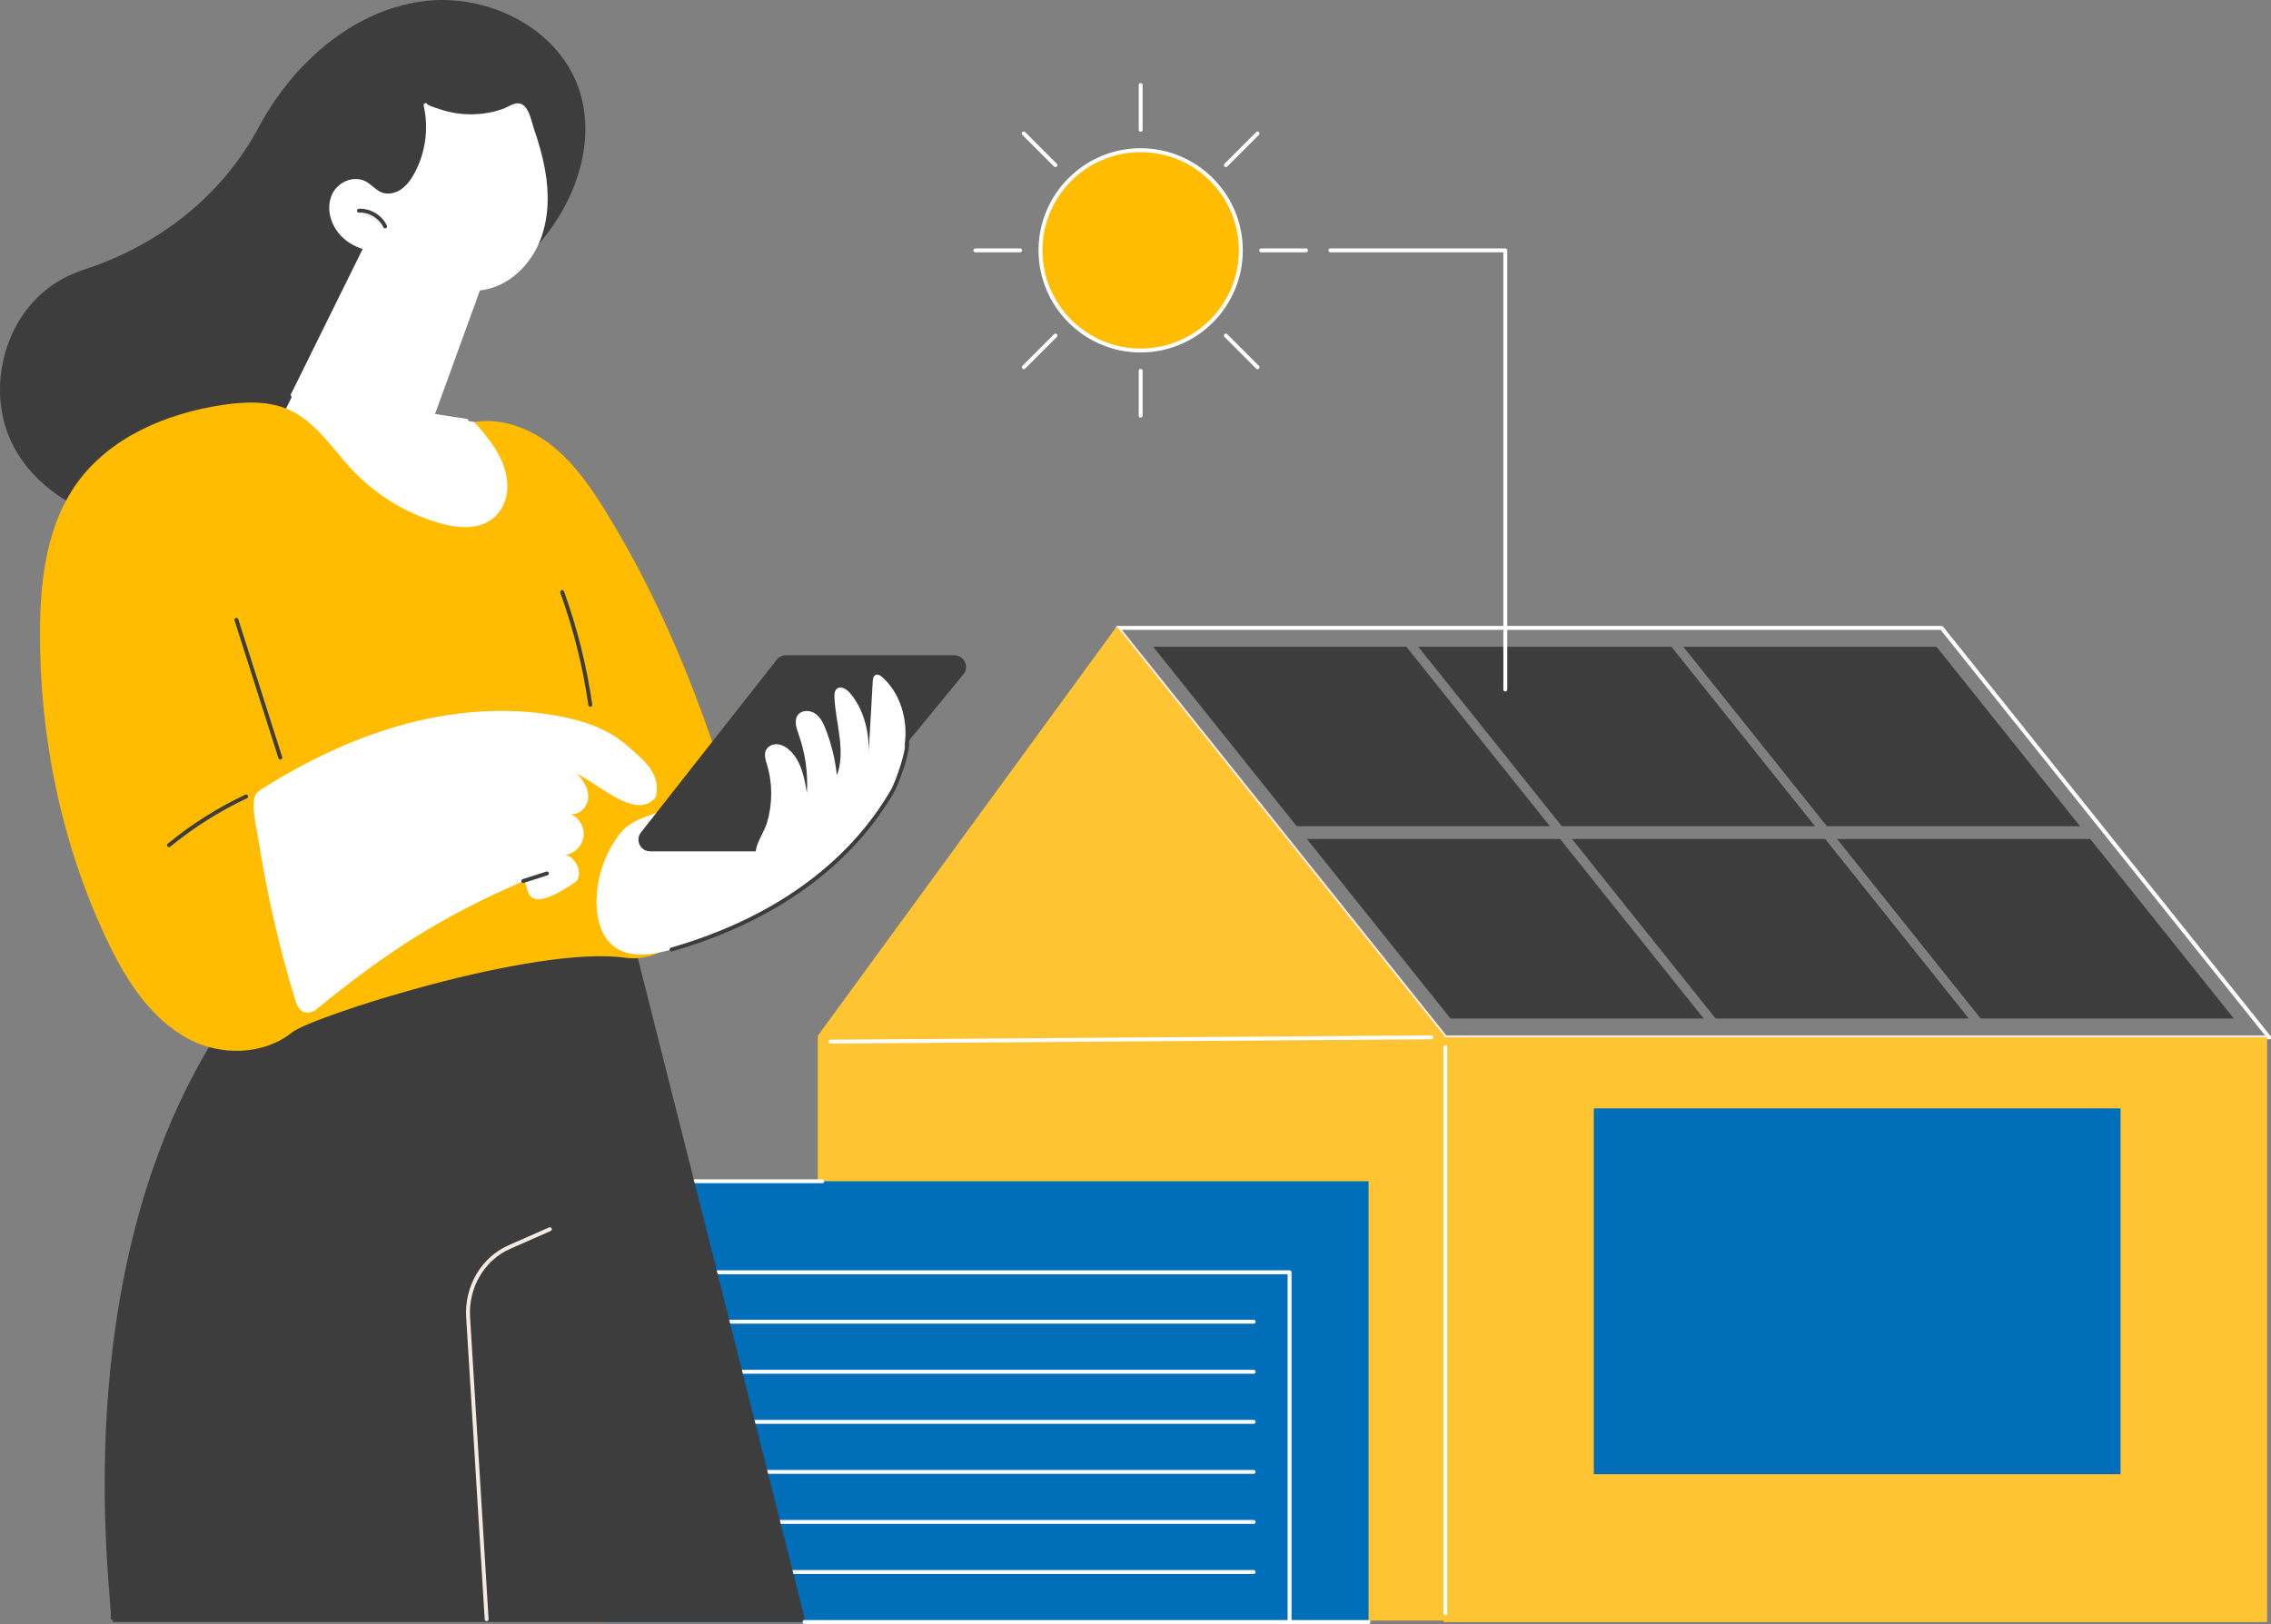
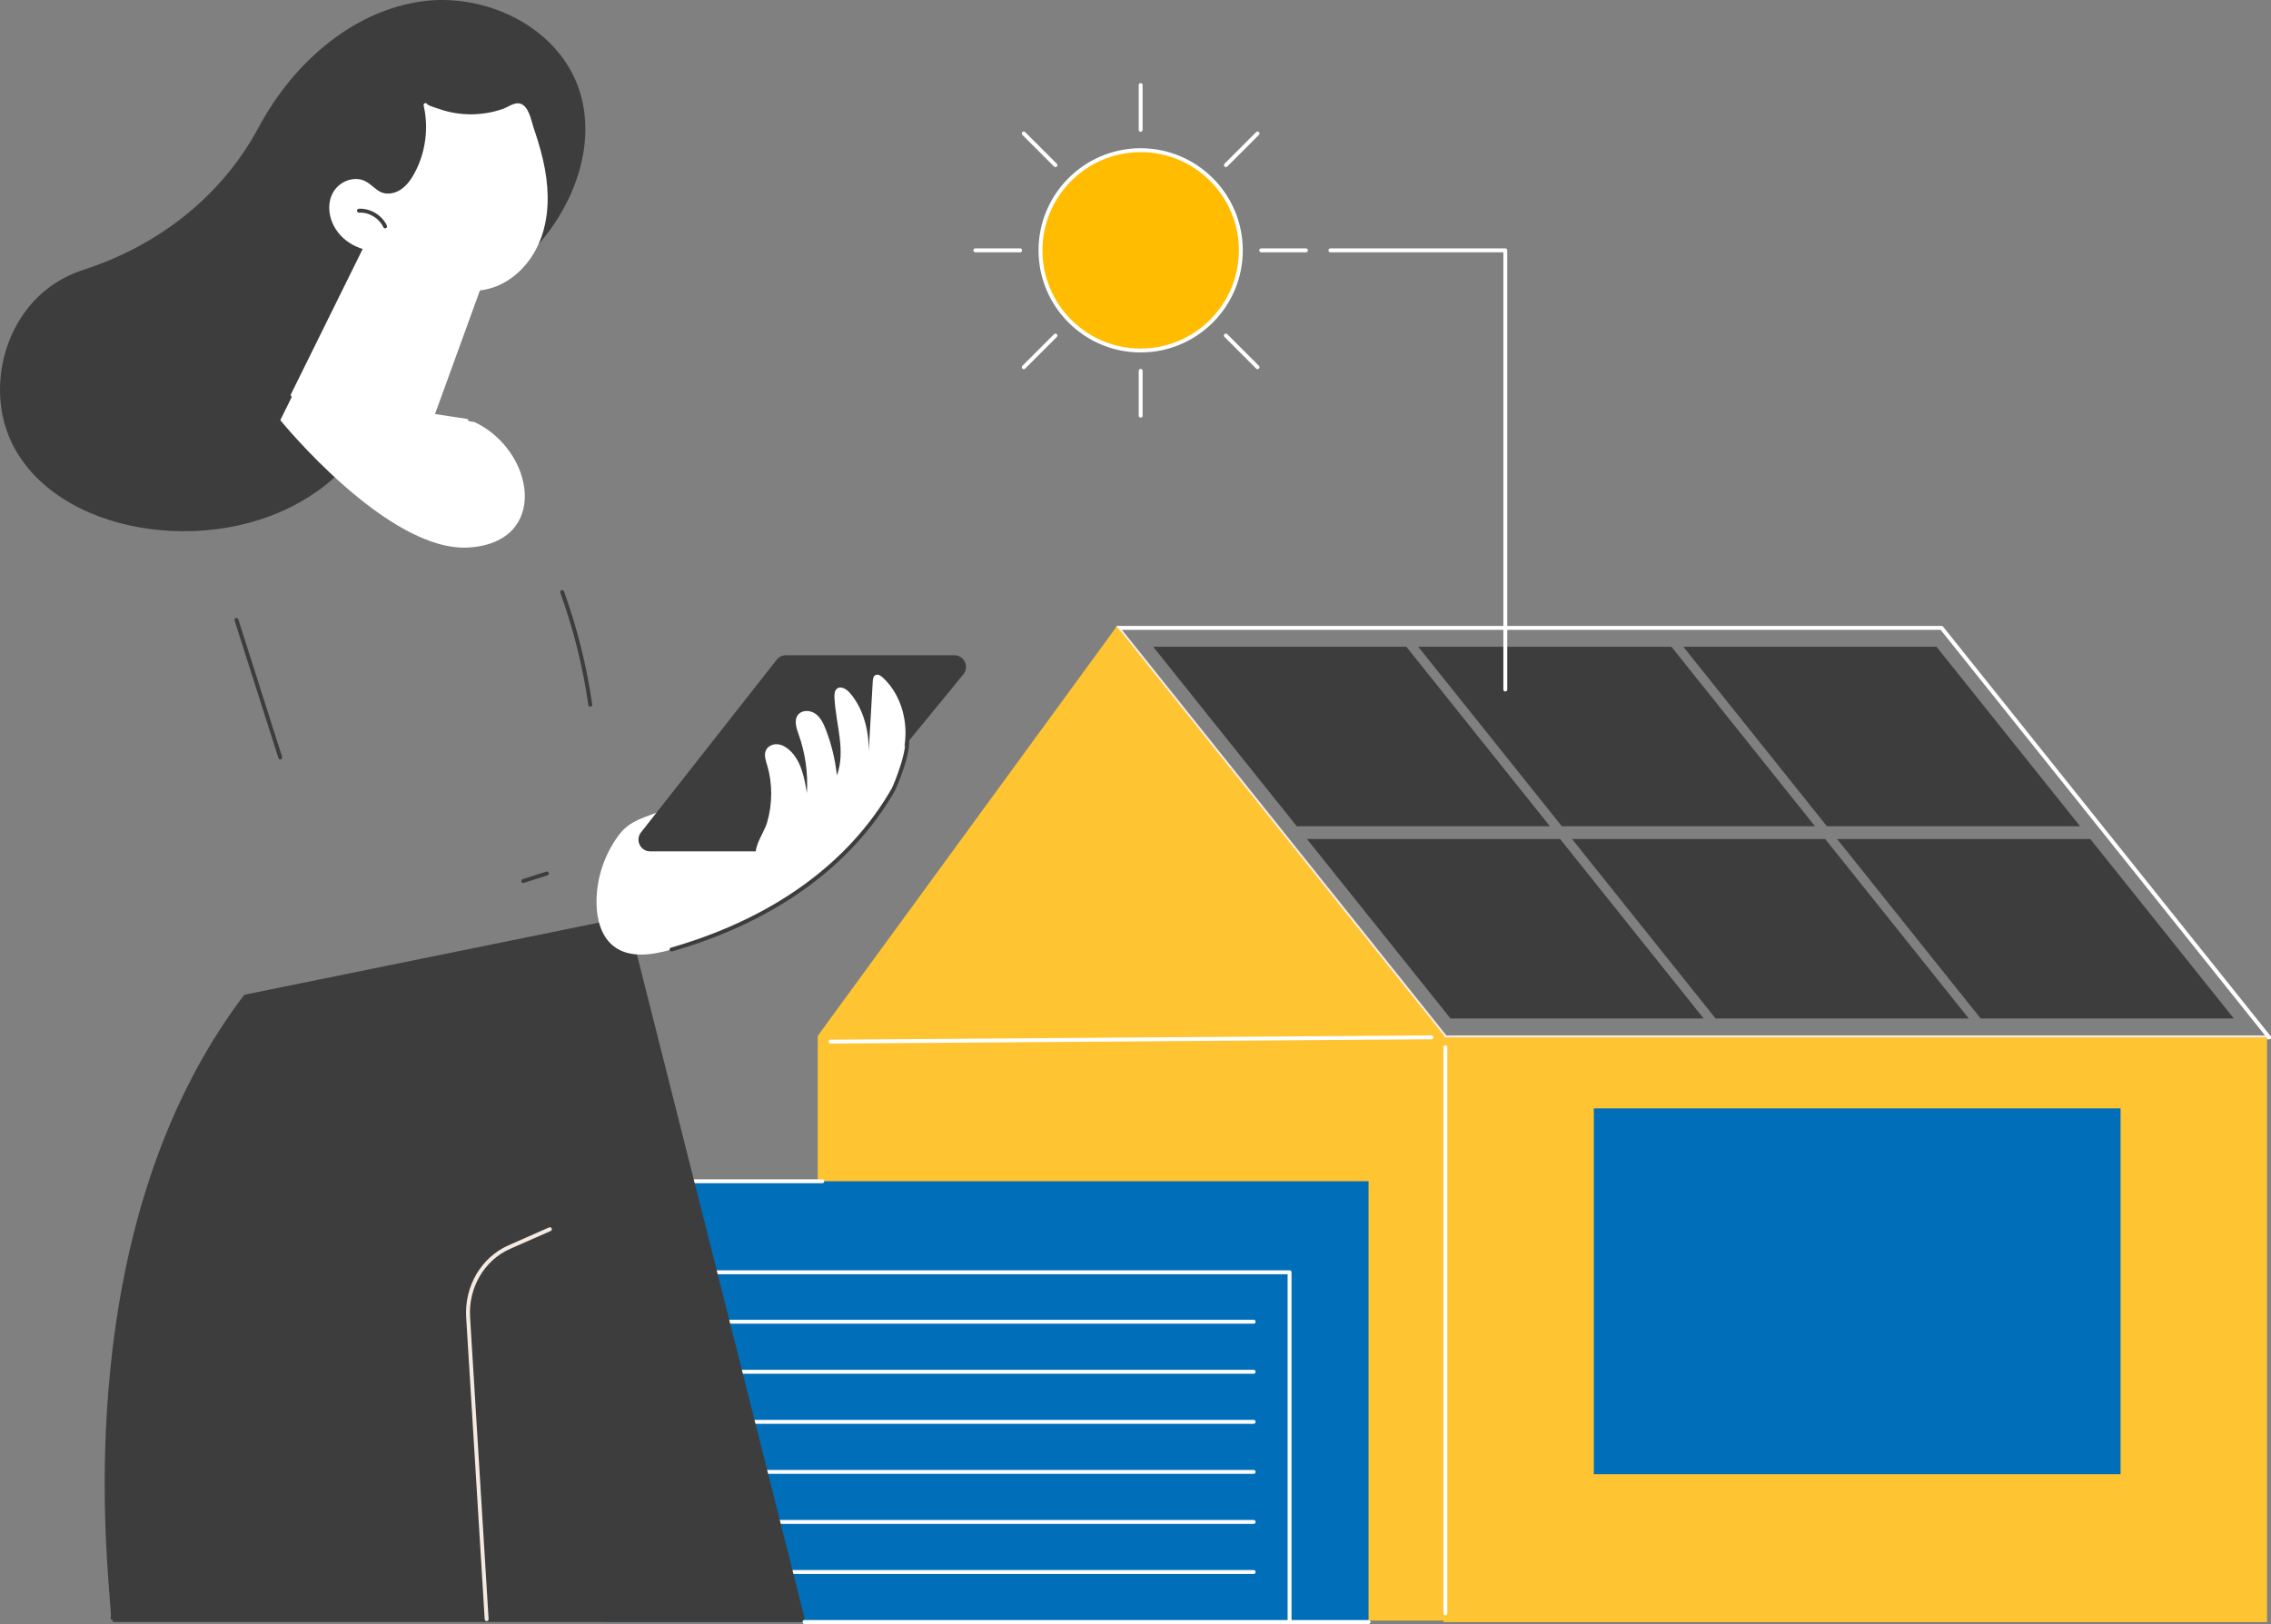
<svg xmlns="http://www.w3.org/2000/svg" id="Calque_2" data-name="Calque 2" viewBox="0 0 2555.68 1827.8">
  <rect x="0" y="0" width="2555.68" height="1827.8" fill="#808080" stroke="none" />
  <defs>
    <style>      .cls-1 {        fill: #f4eae2;      }      .cls-2 {        fill: #006eb9;      }      .cls-3 {        fill: #fec432;      }      .cls-4 {        fill: #3d3d3d;      }      .cls-5 {        fill: #fff;      }      .cls-6 {        fill: #ffbc00;      }    </style>
  </defs>
  <g id="Illustration">
    <g id="Eco_house" data-name="Eco house">
      <g>
        <g>
          <g>
            <path class="cls-1" d="M1626.62,1167.52l-368.54-460.83,368.54,460.83Z" />
            <path class="cls-1" d="M1626.62,1169.72c-.65,0-1.28-.28-1.72-.82l-368.54-460.83c-.76-.95-.6-2.33.34-3.09.95-.76,2.33-.6,3.09.34l368.54,460.83c.76.95.6,2.33-.34,3.09-.41.32-.89.48-1.37.48Z" />
          </g>
          <path class="cls-1" d="M2553.49,1169.72h-926.87c-1.22,0-2.2-.98-2.2-2.2s.98-2.2,2.2-2.2h926.87c1.22,0,2.2.98,2.2,2.2s-.98,2.2-2.2,2.2Z" />
          <path class="cls-5" d="M2553.49,1169.72c-.65,0-1.28-.28-1.72-.82l-367.88-460.01h-925.81c-1.22,0-2.2-.98-2.2-2.2s.98-2.2,2.2-2.2h926.87c.67,0,1.3.3,1.72.82l368.55,460.83c.76.95.6,2.33-.34,3.09-.41.32-.89.48-1.37.48Z" />
          <g>
            <polygon class="cls-4" points="1744.17 929.91 1459.27 929.91 1297.72 727.91 1582.62 727.91 1744.17 929.91" />
            <polygon class="cls-4" points="1917.22 1146.3 1632.32 1146.3 1470.77 944.3 1755.67 944.3 1917.22 1146.3" />
            <polygon class="cls-4" points="2042.48 929.91 1757.58 929.91 1596.03 727.91 1880.93 727.91 2042.48 929.91" />
            <polygon class="cls-4" points="2215.53 1146.3 1930.63 1146.3 1769.08 944.3 2053.98 944.3 2215.53 1146.3" />
            <polygon class="cls-4" points="2340.79 929.91 2055.88 929.91 1894.34 727.91 2179.24 727.91 2340.79 929.91" />
            <polygon class="cls-4" points="2513.84 1146.3 2228.94 1146.3 2067.39 944.3 2352.29 944.3 2513.84 1146.3" />
          </g>
        </g>
        <g>
          <rect class="cls-3" x="1624.34" y="1167.6" width="926.94" height="658.08" />
          <rect class="cls-2" x="1793.63" y="1247.5" width="592.76" height="411.75" />
        </g>
        <polygon class="cls-3" points="920.25 1823.94 1625.22 1823.94 1625.22 1165.86 1256.75 705.02 920.25 1165.86 920.25 1823.94" />
        <g>
          <rect class="cls-2" x="679.53" y="1329.5" width="860.57" height="496.1" />
          <path class="cls-5" d="M1540.1,1827.8h-634.74c-1.22,0-2.2-.98-2.2-2.2s.98-2.2,2.2-2.2h634.74c1.22,0,2.2.98,2.2,2.2s-.98,2.2-2.2,2.2Z" />
          <g>
            <polygon class="cls-2" points="679.53 1803.28 679.53 1329.5 925.34 1329.5 679.53 1803.28" />
            <path class="cls-5" d="M679.53,1805.48c-1.22,0-2.2-.98-2.2-2.2v-473.78c0-1.22.98-2.2,2.2-2.2h245.81c1.22,0,2.2.98,2.2,2.2s-.98,2.2-2.2,2.2h-243.61v471.58c0,1.22-.98,2.2-2.2,2.2Z" />
          </g>
          <g>
            <path class="cls-5" d="M1451.23,1827.8c-1.22,0-2.2-.98-2.2-2.2v-391.45h-678.45v369.92c0,1.22-.98,2.2-2.2,2.2s-2.2-.98-2.2-2.2v-372.12c0-1.22.98-2.2,2.2-2.2h682.84c1.22,0,2.2.98,2.2,2.2v393.64c0,1.22-.98,2.2-2.2,2.2Z" />
            <g>
              <path class="cls-5" d="M1410.81,1489.8h-608.06c-1.22,0-2.2-.98-2.2-2.2s.98-2.2,2.2-2.2h608.06c1.22,0,2.2.98,2.2,2.2s-.98,2.2-2.2,2.2Z" />
              <path class="cls-5" d="M1410.81,1546.15h-608.06c-1.22,0-2.2-.98-2.2-2.2s.98-2.2,2.2-2.2h608.06c1.22,0,2.2.98,2.2,2.2s-.98,2.2-2.2,2.2Z" />
              <path class="cls-5" d="M1410.81,1602.49h-608.06c-1.22,0-2.2-.98-2.2-2.2s.98-2.2,2.2-2.2h608.06c1.22,0,2.2.98,2.2,2.2s-.98,2.2-2.2,2.2Z" />
              <path class="cls-5" d="M1410.81,1658.83h-608.06c-1.22,0-2.2-.98-2.2-2.2s.98-2.2,2.2-2.2h608.06c1.22,0,2.2.98,2.2,2.2s-.98,2.2-2.2,2.2Z" />
              <path class="cls-5" d="M1410.81,1715.17h-608.06c-1.22,0-2.2-.98-2.2-2.2s.98-2.2,2.2-2.2h608.06c1.22,0,2.2.98,2.2,2.2s-.98,2.2-2.2,2.2Z" />
              <path class="cls-5" d="M1410.81,1771.52h-608.06c-1.22,0-2.2-.98-2.2-2.2s.98-2.2,2.2-2.2h608.06c1.22,0,2.2.98,2.2,2.2s-.98,2.2-2.2,2.2Z" />
            </g>
          </g>
        </g>
      </g>
      <g>
        <g>
          <path class="cls-4" d="M126.59,1825.6c6.3,1.23-65.26-419.93,149.54-703.97l428.31-87.14,198.73,791.11H126.59Z" />
          <path class="cls-4" d="M903.16,1823.4c-.98,0-1.88-.66-2.13-1.66l-198.22-784.68-425.43,86.55c-122,161.76-172.3,388.89-149.51,675.12,1.71,21.46,1.72,22.8.31,24.07-.51.46-1.34.69-2.01.55-1.19-.23-1.97-1.39-1.74-2.58.06-.31.18-.59.35-.83.19-2.2-.47-10.51-1.29-20.87-3.65-45.9-12.21-153.37,3.21-281.11,19.29-159.81,68.98-293.61,147.67-397.68.32-.43.79-.72,1.32-.83l428.3-87.14c1.15-.23,2.28.47,2.57,1.62l198.73,786.71c.3,1.18-.42,2.37-1.59,2.67-.18.05-.36.07-.54.07Z" />
          <path class="cls-1" d="M547.65,1824.63c-1.15,0-2.12-.9-2.19-2.06l-20.85-339.88c-2.15-35.01,17-67.6,47.65-81.11l45.68-20.13c1.11-.49,2.41.01,2.9,1.13s-.02,2.41-1.13,2.9l-45.68,20.13c-28.97,12.77-47.07,43.64-45.04,76.82l20.85,339.88c.08,1.21-.85,2.26-2.06,2.33-.05,0-.09,0-.14,0Z" />
        </g>
        <path class="cls-4" d="M605.74,275.25c42.32-48.12,66.69-117.34,44.86-177.59C625.87,29.41,545.63-8.67,473.79,1.68c-71.84,10.35-133.24,60.96-171.65,122.55-4.12,6.6-8,13.32-11.67,20.14-41.43,76.97-113,132.31-196.18,159.17-15.52,5.01-30.13,12.67-42.89,22.98C.55,367.62-15.16,446.32,15.99,503.8c29.36,54.17,91.52,83.6,152.62,91.58,65.76,8.59,135.49-4.64,189.43-43.23,25.37-18.15,46.67-42.08,61.82-69.34,15.63-28.11,11.72-65.61,25.61-91,11.52-21.07,52.68-80.3,72.86-92.86,31.87-19.84,62.51,4.61,87.41-23.7Z" />
        <g>
          <g>
            <path class="cls-5" d="M421.08,258.98l-105.64,213.91s121.06,149.2,212.28,143.32c91.22-5.88,74.23-109.14,6.25-141.2l-48.72-7.46,62.01-166.85-126.18-41.71Z" />
            <path class="cls-5" d="M481.57,483.7c-.25,0-.5-.04-.75-.13-1.14-.41-1.73-1.68-1.31-2.82l64.92-178.68-122.22-40.4-90.86,183.98c-.53,1.09-1.86,1.54-2.94,1-1.09-.54-1.54-1.86-1-2.94l91.7-185.7c.49-.98,1.62-1.45,2.66-1.11l126.18,41.71c.56.19,1.03.59,1.29,1.13.26.53.29,1.15.09,1.71l-65.7,180.81c-.32.89-1.17,1.45-2.07,1.45Z" />
            <path class="cls-5" d="M525.02,475.83c-.11,0-.22,0-.34-.03l-36.21-5.55c-1.2-.18-2.03-1.31-1.84-2.51.18-1.2,1.28-2.02,2.51-1.84l36.21,5.55c1.2.18,2.03,1.31,1.84,2.51-.17,1.09-1.1,1.87-2.17,1.87Z" />
          </g>
          <g>
            <g>
              <path class="cls-5" d="M611.03,190.43c4.6,25.05,4.72,51.43-3.75,75.46-8.46,24.02-26.29,45.43-50.08,54.53-20.63,7.89-44.24,5.99-64.61-2.52-20.38-8.51-37.73-23.22-51.89-40.17-21.76,7.73-48.27-1.28-60.8-20.68-7.23-11.19-9.78-26.07-3.87-38.02,5.9-11.95,21.44-19.09,33.49-13.39,6.87,3.24,11.75,9.86,18.74,12.82,7.8,3.29,17.1,1.35,24.13-3.37,7.03-4.72,12.07-11.87,16.1-19.31,12.68-23.45,16.45-51.57,10.41-77.54.57,2.45,13.61,6.15,15.93,6.94,5.84,1.98,11.86,3.44,17.96,4.38,12.03,1.87,24.36,1.74,36.35-.34,6.08-1.06,12.08-2.61,17.9-4.68,4.62-1.64,10.61-6.01,15.54-6.06,10.29-.11,13.35,18.65,15.84,25.9,5.16,15.07,9.74,30.38,12.61,46.06Z" />
              <path class="cls-5" d="M529.15,327.6c-12.39,0-25.2-2.57-37.41-7.67-18.62-7.78-36.03-21.11-51.76-39.64-22.28,7.12-49.22-2.37-61.93-22.05-8.34-12.9-9.87-28.3-4-40.19,6.75-13.65,23.76-20.38,36.4-14.41,3.55,1.68,6.54,4.14,9.44,6.53,3.02,2.49,5.88,4.84,9.22,6.25,6.56,2.77,15.01,1.55,22.04-3.17,5.76-3.87,10.65-9.76,15.39-18.53,12.39-22.92,16.11-50.62,10.21-75.99h0c-.27-1.18.46-2.36,1.64-2.64,1.08-.26,2.15.33,2.54,1.33.72.74,3.6,2.22,12.99,5.16.71.22,1.27.4,1.6.51,5.66,1.91,11.58,3.36,17.59,4.29,11.81,1.83,23.8,1.72,35.64-.34,6.01-1.04,11.9-2.59,17.54-4.58,1.48-.53,3.19-1.39,5-2.31,3.71-1.89,7.54-3.83,11.25-3.88h.12c10.1,0,13.93,13.73,16.47,22.84.49,1.75.93,3.32,1.35,4.55,6.15,17.96,10.19,32.7,12.69,46.37,5.26,28.66,3.97,54.43-3.83,76.59-9.23,26.21-28.43,47.09-51.37,55.85-8.96,3.43-18.75,5.13-28.84,5.13ZM440.7,275.54c.64,0,1.26.28,1.69.79,15.53,18.58,32.7,31.89,51.05,39.55,21.11,8.82,44.07,9.73,62.98,2.49,21.74-8.31,39.98-28.2,48.79-53.21,7.55-21.42,8.78-46.43,3.66-74.33-2.47-13.46-6.45-27.99-12.53-45.74-.44-1.3-.91-2.95-1.42-4.8-2.18-7.82-5.48-19.62-12.25-19.62h-.06c-2.68.03-6.05,1.74-9.3,3.4-1.94.99-3.77,1.92-5.52,2.54-5.86,2.08-12,3.69-18.25,4.77-12.31,2.14-24.78,2.26-37.06.35-6.26-.97-12.43-2.48-18.33-4.47-.32-.11-.84-.27-1.5-.48-4.65-1.45-8.05-2.64-10.48-3.7,4.48,24.91.31,51.49-11.72,73.74-5.09,9.43-10.44,15.81-16.81,20.09-8.26,5.54-18.31,6.91-26.21,3.57-3.93-1.66-7.17-4.33-10.3-6.91-2.82-2.32-5.47-4.5-8.53-5.95-10.38-4.9-24.95.99-30.58,12.38-5.11,10.34-3.64,24.42,3.75,35.85,11.93,18.46,37.5,27.17,58.22,19.8.24-.09.49-.13.74-.13ZM481.05,117.73s0,0,0,.01c0,0,0,0,0-.01Z" />
            </g>
            <g>
-               <path class="cls-1" d="M403.95,237.16c12.14-.61,24.3,6.7,29.46,17.7l-29.46-17.7Z" />
              <path class="cls-4" d="M433.41,257.05c-.83,0-1.62-.47-1.99-1.27-4.81-10.24-16.02-17.06-27.36-16.44-1.22.06-2.24-.88-2.31-2.09-.06-1.21.87-2.24,2.09-2.31,13.04-.63,26.01,7.15,31.56,18.96.52,1.1.04,2.41-1.06,2.93-.3.14-.62.21-.93.21Z" />
            </g>
          </g>
        </g>
        <g>
-           <path class="cls-6" d="M213.39,1169.99c-44.62-23.26-72.84-68.88-94.2-114.44-50.22-107.09-74.59-225.77-74.21-344.05.19-58.66,7.47-120.37,41.76-167.96,37.11-51.5,100.54-78.26,163.32-87.71,25.29-3.81,52.13-5.01,75.44,5.5,30.29,13.66,48.75,44.04,71.57,68.2,26.54,28.09,60.79,48.83,97.98,59.33,23.75,6.7,52.42,8.36,67.94-14.41,6.95-10.19,9.1-22.82,7.47-35.04-3.42-25.67-20.19-45.45-36.48-64.39,31.25-5.06,63.41,7.43,88.09,27.27,24.68,19.83,42.94,46.43,59.57,73.37,50.85,82.34,89.91,171.56,121.19,263.14,11.06,32.4,21.3,66.25,17.78,100.3-3.99,38.52-11.14,75.29-39.57,101.58-9.2,8.51-17.95,16.12-25.59,22.53-14.52,12.19-33.51,17.28-52.28,14.69-103.3-14.22-353.16,66.78-374.3,83.92-31.83,25.81-79.89,26.73-115.47,8.18Z" />
          <path class="cls-4" d="M315.45,854.85c-.93,0-1.8-.6-2.1-1.53l-49.37-154.97c-.37-1.16.27-2.4,1.43-2.76,1.16-.37,2.39.27,2.76,1.43l49.37,154.97c.37,1.16-.27,2.39-1.43,2.76-.22.07-.45.1-.67.1Z" />
          <path class="cls-4" d="M664.29,795.4c-1.08,0-2.02-.79-2.18-1.89-6.18-43-16.79-85.53-31.56-126.4-.41-1.14.18-2.4,1.32-2.82,1.14-.41,2.4.18,2.82,1.32,14.87,41.15,25.56,83.97,31.78,127.27.17,1.2-.66,2.32-1.86,2.49-.11.01-.21.02-.32.02Z" />
          <g>
-             <path class="cls-5" d="M332.13,1125.11c1.73,5.66,4.21,12.06,9.83,13.91,4.44,1.46,9.83.45,13.45-2.5,77.73-63.43,139.72-104.28,231.79-143.9,11.7-5.03-6.79,46.08,59.81.44,10.5-7.2,1.72-28.69-10.84-30.79,10.39-1.46,19.26-10.44,20.58-20.85,1.32-10.41-5.01-21.33-14.7-25.34,10.06,1.88,19.42-8.15,19.91-18.37.49-10.22-5.56-19.7-12.86-26.87,27.85,13.52,66.88,52.92,88.96,26.36,5.91-26.91-12.91-41.23-33.79-59.21-20.88-17.97-48.09-26.88-75.17-31.98-60.2-11.33-122.91-5.69-181.74,11.36-51.78,15-101.07,38.58-146.8,66.98-11.24,6.98-14.99,8.49-15.16,21.46-.18,13.9,3.88,29.19,6.05,42.91,4.51,28.55,9.98,56.95,16.39,85.13,6.98,30.7,15.08,61.15,24.28,91.26Z" />
-             <path class="cls-4" d="M588.86,993.78c-.93,0-1.8-.59-2.1-1.53-.37-1.16.27-2.39,1.43-2.76l26.62-8.5c1.15-.37,2.4.27,2.76,1.43.37,1.16-.27,2.39-1.43,2.76l-26.62,8.5c-.22.07-.45.1-.67.1Z" />
-             <path class="cls-4" d="M190.11,953.51c-.64,0-1.27-.27-1.7-.8-.77-.94-.64-2.33.3-3.1,26.71-21.92,56.1-40.49,87.37-55.17,1.09-.52,2.41-.05,2.93,1.06.52,1.1.04,2.41-1.06,2.93-30.93,14.53-60.02,32.9-86.44,54.59-.41.34-.9.5-1.39.5Z" />
+             <path class="cls-4" d="M588.86,993.78c-.93,0-1.8-.59-2.1-1.53-.37-1.16.27-2.39,1.43-2.76l26.62-8.5c1.15-.37,2.4.27,2.76,1.43.37,1.16-.27,2.39-1.43,2.76l-26.62,8.5Z" />
          </g>
          <g>
            <path class="cls-5" d="M671.31,1017.8c.42,17.56,5.44,36.38,19.3,47.18,17.83,13.89,43.38,9.95,65.1,3.7,103.08-29.64,196.04-86.81,249.49-179.8,2.21-3.84,21.82-50.85,13.79-61.46-7.56-9.98-26.32,8.98-38.57,11.55-53.08,11.14-105.46,25.62-156.73,43.31-26.35,9.09-52.42,19.03-78.13,29.8-19.66,8.23-36.39,10.45-49.52,28.28-16.35,22.18-25.39,49.87-24.72,77.45Z" />
            <path class="cls-4" d="M755.71,1070.88c-.96,0-1.84-.63-2.11-1.59-.34-1.17.34-2.39,1.51-2.72,113.99-32.78,199.81-94.6,248.19-178.78,3.15-5.48,20.7-50.11,13.94-59.04-.73-.97-.54-2.35.43-3.08.97-.74,2.35-.54,3.08.43,9.66,12.76-13.37,63.42-13.63,63.88-48.96,85.19-135.68,147.72-250.79,180.82-.2.06-.41.09-.61.09Z" />
            <path class="cls-4" d="M1073.93,737.49h-189.5c-4.04,0-7.86,1.85-10.35,5.03l-152.76,194.37c-6.79,8.64-.63,21.3,10.35,21.3h182.94c3.95,0,7.68-1.77,10.18-4.82l159.32-194.37c7.05-8.6.93-21.51-10.18-21.51Z" />
            <path class="cls-5" d="M993.37,762.5c-2.28-2.09-5.52-4.14-8.25-2.67-2.37,1.28-2.81,4.43-2.96,7.12-1.51,26.32-3.02,52.63-4.53,78.95.32-23.53-5.8-47.88-21.04-65.82-3.75-4.42-10.38-8.57-14.82-4.85-2.67,2.24-2.88,6.22-2.72,9.71,1.31,29.54,13.13,60.08,2.74,87.76-1.85-17.6-6.04-34.95-12.41-51.46-2.61-6.76-5.85-13.72-11.76-17.92-5.91-4.21-15.21-4.46-19.63,1.29-4.69,6.1-1.79,14.81.79,22.06,7.48,21.03,10.65,43.57,9.26,65.85-2.87-17.4-6.44-36.17-19.43-48.11-3.8-3.5-8.5-6.31-13.65-6.74-5.15-.42-10.74,2-12.96,6.67-2.45,5.13-.43,11.15,1.21,16.59,6.33,20.98,6.18,43.79.04,64.8-4.61,15.75-24.35,36.96-3.46,49.26,7.17,4.22,16.01,4.55,24.24,3.37,23.26-3.34,43.48-17.38,61.66-32.26,18.56-15.2,36.19-31.89,49.73-51.69,13.54-19.81,22.87-43,23.55-66.98.69-23.98-7.94-48.7-25.62-64.92Z" />
          </g>
        </g>
      </g>
      <g>
        <g>
          <circle class="cls-6" cx="1283.65" cy="281.76" r="112.73" transform="translate(176.73 990.2) rotate(-45)" />
          <path class="cls-5" d="M1283.65,396.69c-63.37,0-114.93-51.56-114.93-114.93s51.56-114.93,114.93-114.93,114.93,51.56,114.93,114.93-51.56,114.93-114.93,114.93ZM1283.65,171.23c-60.95,0-110.53,49.58-110.53,110.53s49.58,110.53,110.53,110.53,110.53-49.58,110.53-110.53-49.58-110.53-110.53-110.53Z" />
        </g>
        <g>
          <path class="cls-5" d="M1283.65,148.35c-1.22,0-2.2-.98-2.2-2.2v-50.42c0-1.22.98-2.2,2.2-2.2s2.2.98,2.2,2.2v50.42c0,1.22-.98,2.2-2.2,2.2Z" />
          <path class="cls-5" d="M1283.65,470c-1.22,0-2.2-.98-2.2-2.2v-50.42c0-1.22.98-2.2,2.2-2.2s2.2.98,2.2,2.2v50.42c0,1.22-.98,2.2-2.2,2.2Z" />
        </g>
        <g>
          <path class="cls-5" d="M1187.75,188.07c-.56,0-1.13-.21-1.56-.64l-35.65-35.65c-.86-.86-.86-2.25,0-3.11.86-.86,2.25-.86,3.11,0l35.65,35.65c.86.86.86,2.25,0,3.11-.43.43-.99.64-1.56.64Z" />
          <path class="cls-5" d="M1415.19,415.51c-.56,0-1.13-.21-1.56-.64l-35.65-35.65c-.86-.86-.86-2.25,0-3.11.86-.86,2.25-.86,3.11,0l35.65,35.65c.86.86.86,2.25,0,3.11-.43.43-.99.64-1.56.64Z" />
        </g>
        <g>
          <path class="cls-5" d="M1148.03,283.96h-50.42c-1.22,0-2.2-.98-2.2-2.2s.98-2.2,2.2-2.2h50.42c1.22,0,2.2.98,2.2,2.2s-.98,2.2-2.2,2.2Z" />
          <path class="cls-5" d="M1469.68,283.96h-50.42c-1.22,0-2.2-.98-2.2-2.2s.98-2.2,2.2-2.2h50.42c1.22,0,2.2.98,2.2,2.2s-.98,2.2-2.2,2.2Z" />
        </g>
        <g>
          <path class="cls-5" d="M1152.1,415.51c-.56,0-1.13-.21-1.56-.64-.86-.86-.86-2.25,0-3.11l35.65-35.65c.86-.86,2.25-.86,3.11,0,.86.86.86,2.25,0,3.11l-35.65,35.65c-.43.43-.99.64-1.56.64Z" />
          <path class="cls-5" d="M1379.54,188.07c-.56,0-1.13-.21-1.56-.64-.86-.86-.86-2.25,0-3.11l35.65-35.65c.86-.86,2.25-.86,3.11,0s.86,2.25,0,3.11l-35.65,35.65c-.43.43-.99.64-1.56.64Z" />
        </g>
      </g>
      <path class="cls-5" d="M1694,778.24c-1.22,0-2.2-.98-2.2-2.2v-492.08h-194.61c-1.22,0-2.2-.98-2.2-2.2s.98-2.2,2.2-2.2h196.81c1.22,0,2.2.98,2.2,2.2v494.28c0,1.22-.98,2.2-2.2,2.2Z" />
      <path class="cls-5" d="M934.71,1174.56c-1.21,0-2.19-.98-2.2-2.18,0-1.21.97-2.21,2.18-2.21l676.04-4.84h.02c1.21,0,2.19.98,2.2,2.18,0,1.21-.97,2.21-2.18,2.21l-676.04,4.84h-.01Z" />
      <path class="cls-5" d="M1626.54,1817.99c-1.22,0-2.2-.98-2.2-2.2v-637.2c0-1.22.98-2.2,2.2-2.2s2.2.98,2.2,2.2v637.2c0,1.22-.98,2.2-2.2,2.2Z" />
    </g>
  </g>
</svg>